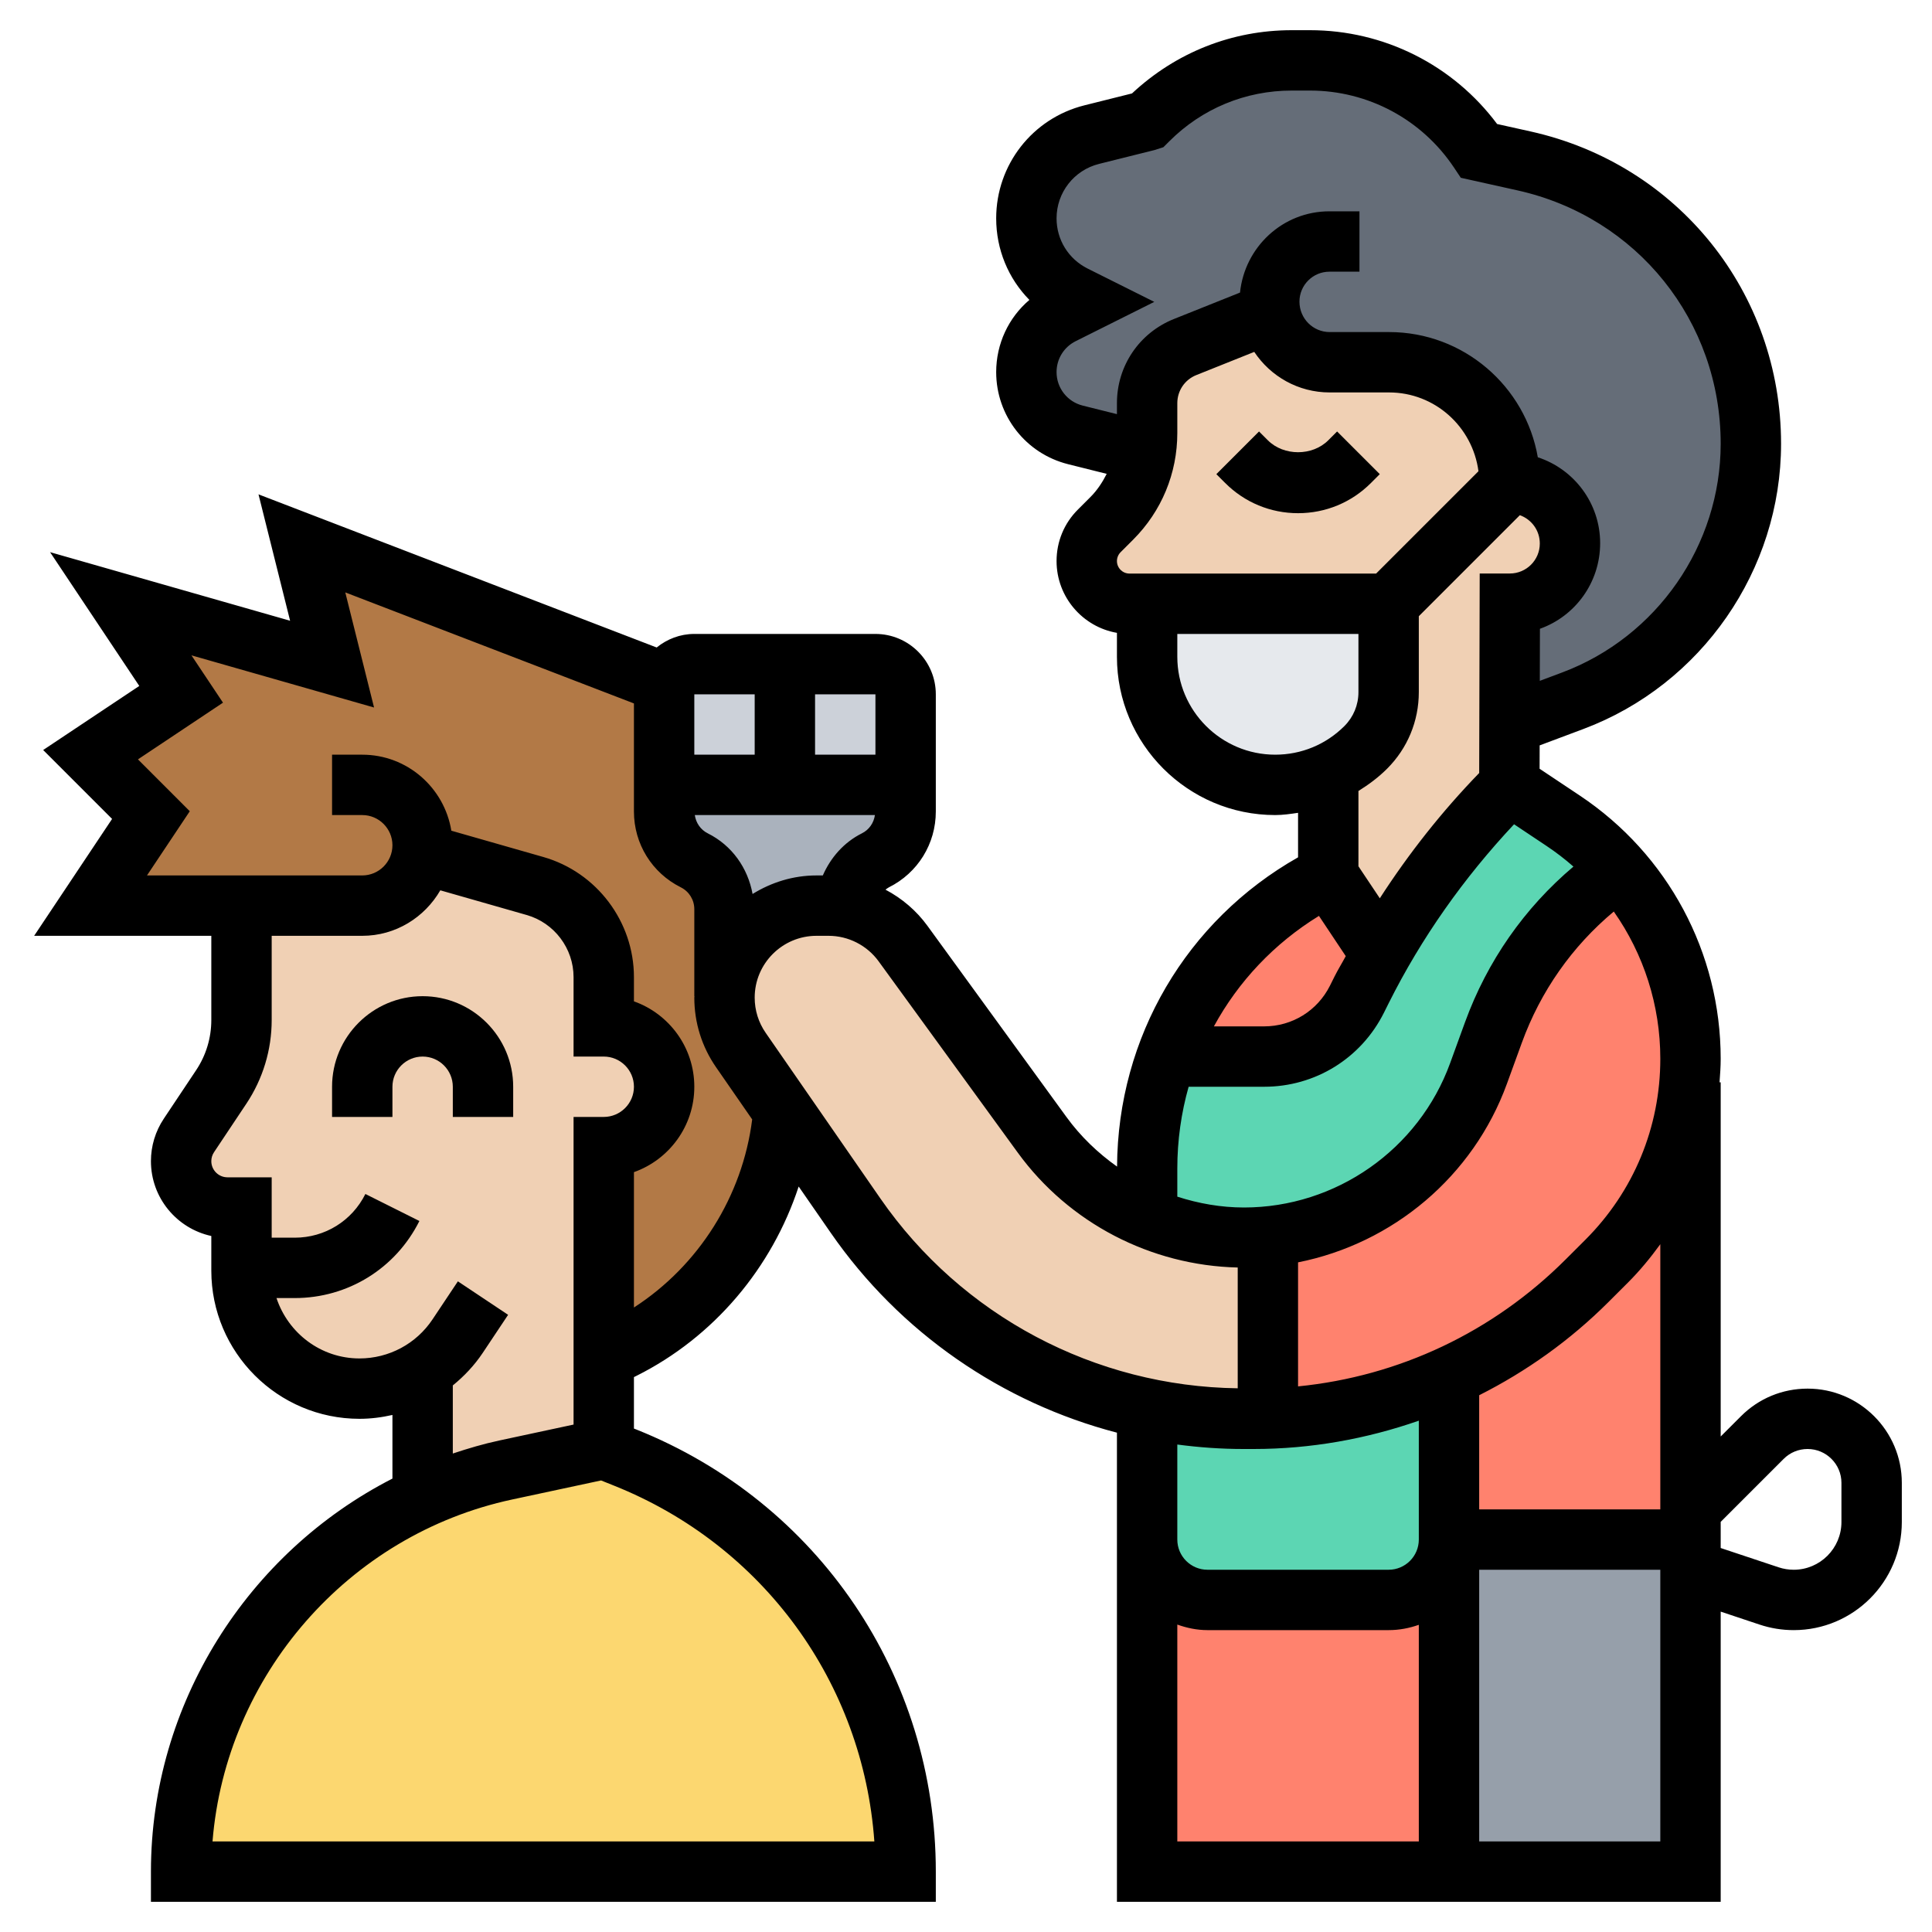
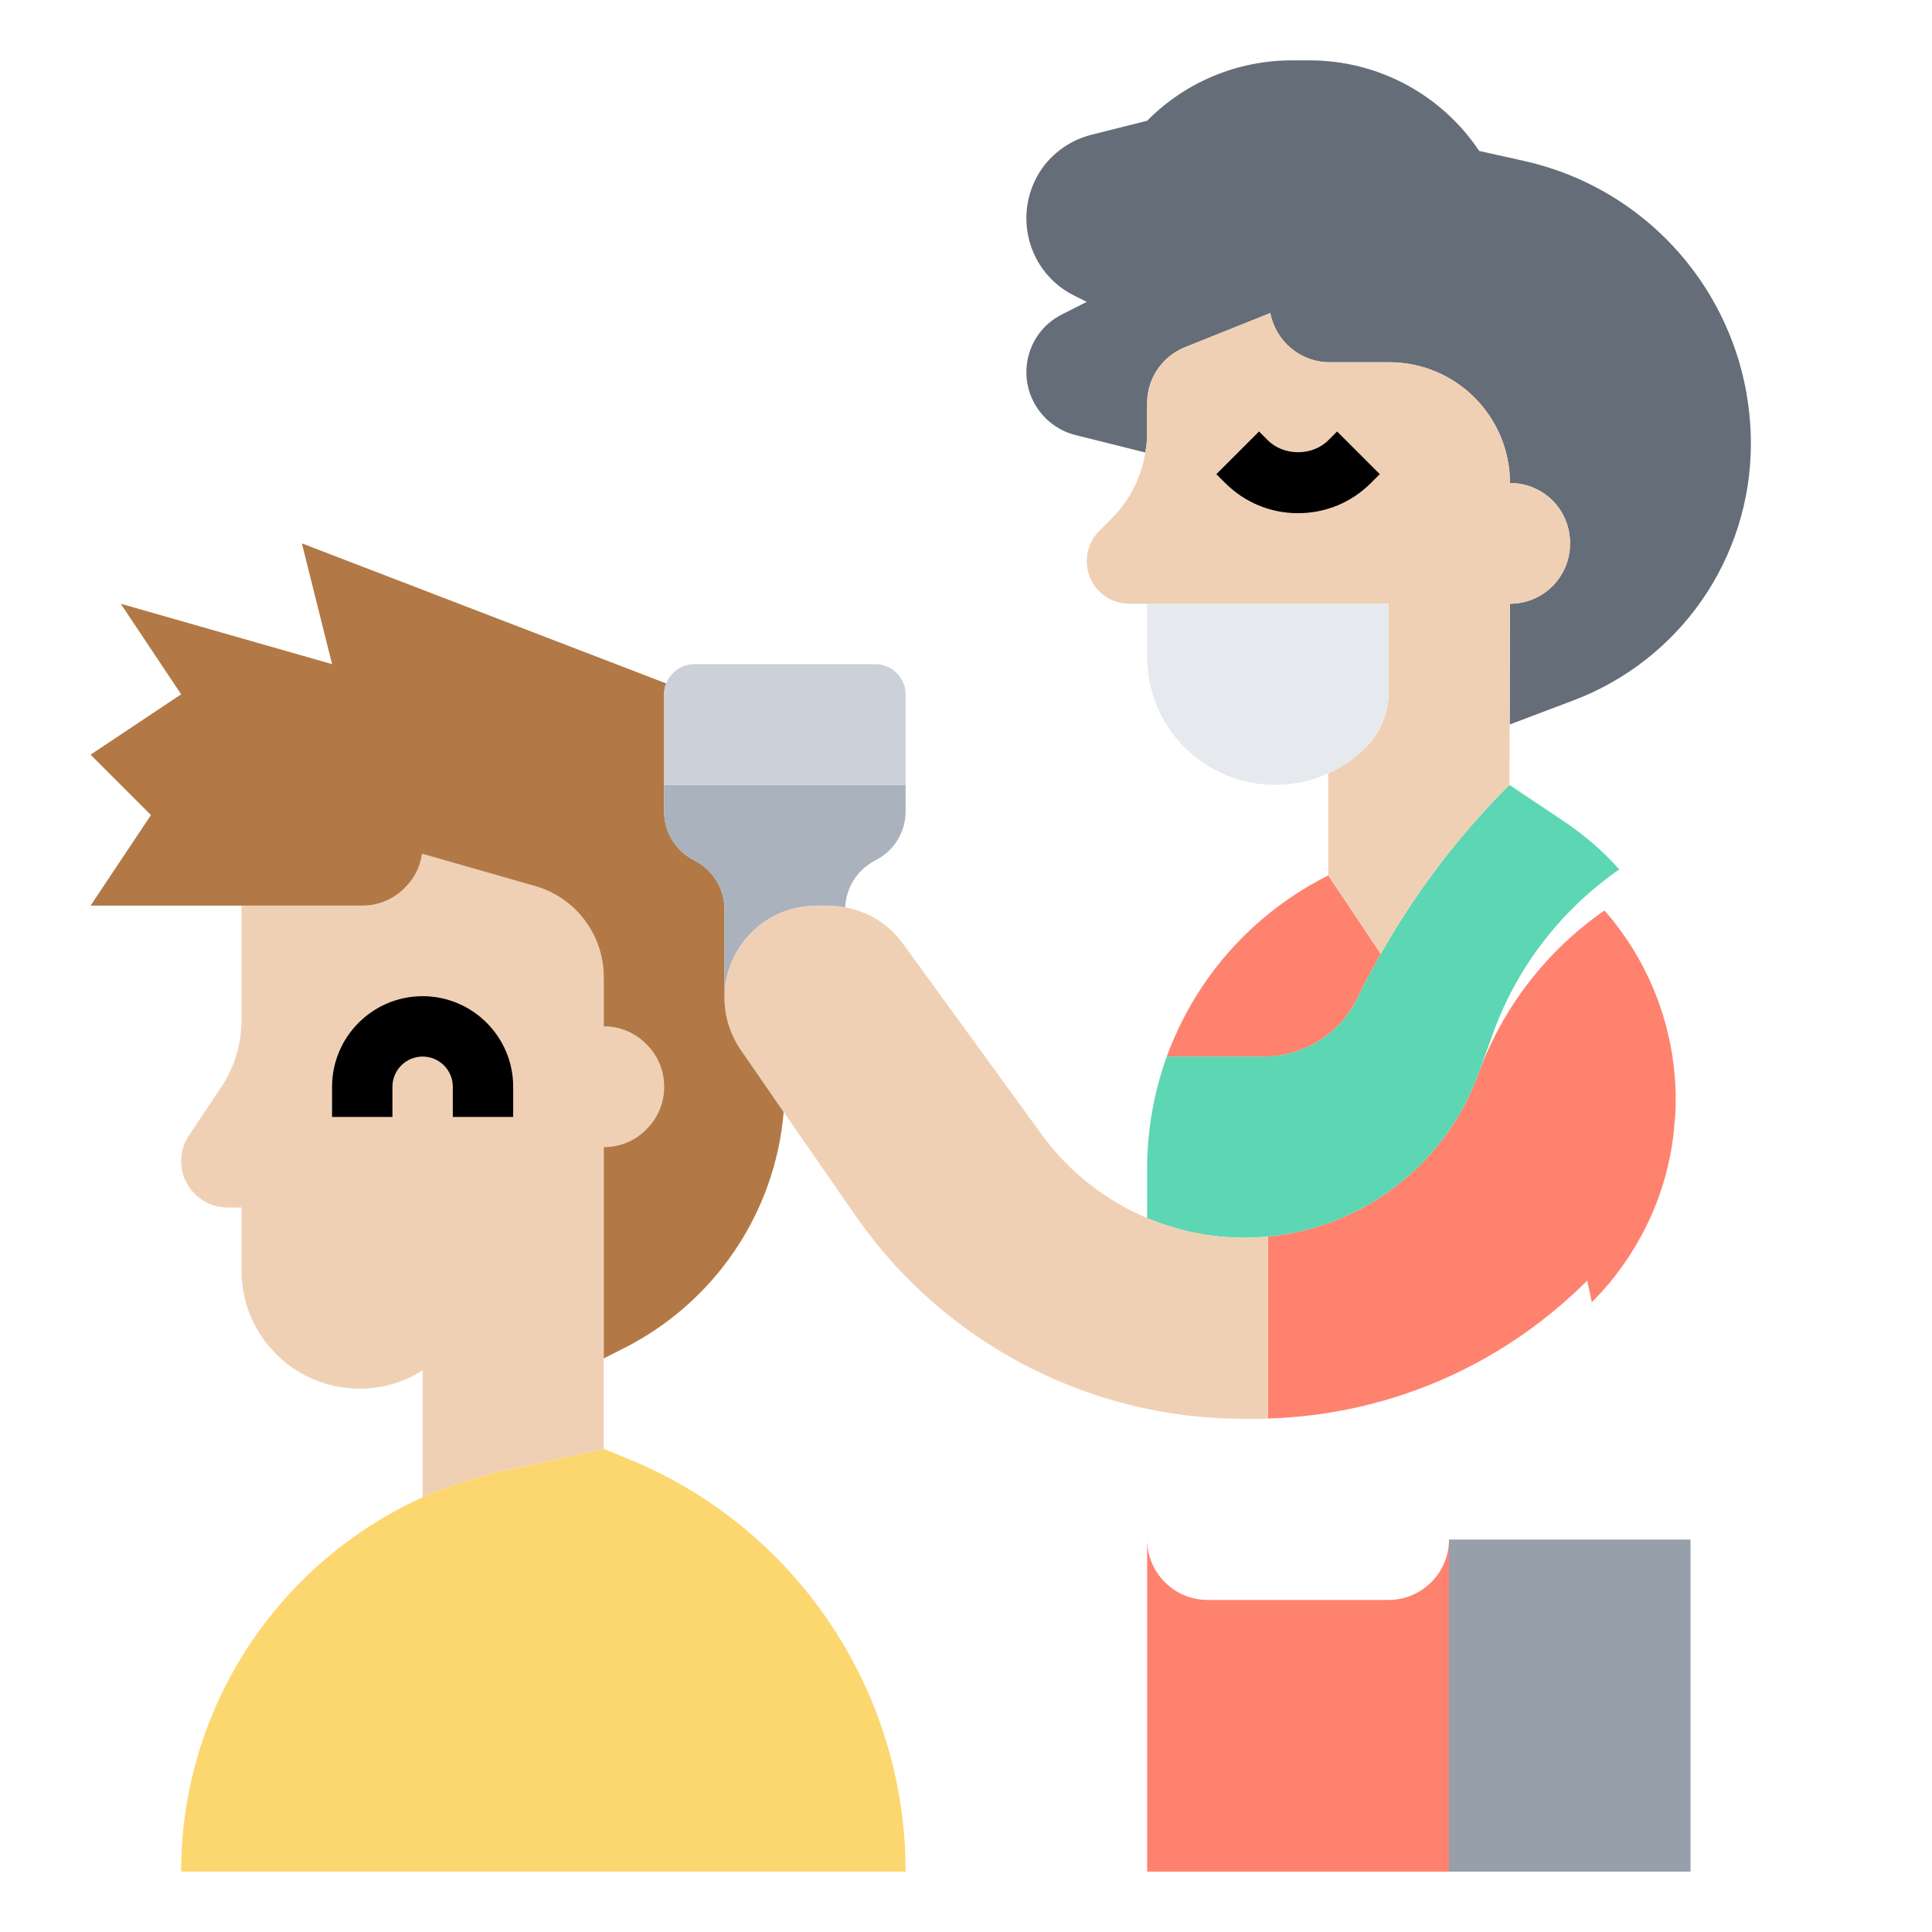
<svg xmlns="http://www.w3.org/2000/svg" id="_x33_0" enable-background="new 0 0 64 64" height="512" viewBox="0 0 64 64" width="512">
  <g>
    <g>
      <g>
        <path d="m42.08 10.37-2.82 1.13c-.76.3-1.26 1.04-1.26 1.85v.99c0 .22-.02.44-.06.65l-2.32-.58c-.95-.24-1.62-1.1-1.62-2.08 0-.82.46-1.56 1.19-1.92l.81-.41-.42-.21c-.97-.48-1.58-1.47-1.58-2.56 0-.65.22-1.27.6-1.76.39-.49.93-.85 1.57-1.01l1.83-.46.03-.03c1.26-1.26 2.97-1.97 4.76-1.97h.6c2.26 0 4.36 1.13 5.61 3l1.48.33c4.4.98 7.52 4.87 7.52 9.37 0 1.9-.59 3.69-1.62 5.18-1.03 1.48-2.5 2.66-4.28 3.33l-2.09.79.01-4c1.1 0 1.99-.89 1.99-1.99v-.02c0-.55-.22-1.05-.58-1.41s-.86-.58-1.41-.58v-.01c-.01-2.21-1.8-3.99-4-3.99h-1.97c-.98 0-1.79-.7-1.97-1.63z" fill="#656d78" />
      </g>
      <g>
        <path d="m40 53h6c1.1 0 2-.9 2-2v11h-10v-11c0 1.1.9 2 2 2z" fill="#ff826e" />
      </g>
      <g>
        <path d="m56 52v10h-8v-11h8z" fill="#969faa" />
      </g>
      <g>
-         <path d="m56 35.85v14.15 1h-8v-5.4c1.69-.77 3.24-1.84 4.58-3.18l.64-.64c.89-.89 1.58-1.94 2.06-3.08.37-.9.61-1.86.68-2.85z" fill="#ff826e" />
-       </g>
+         </g>
      <g>
-         <path d="m52.58 42.42c-1.34 1.34-2.89 2.41-4.58 3.18-1.87.85-3.91 1.33-6 1.39v-5.99-.04c1.45-.13 2.81-.65 3.95-1.45 1.36-.95 2.43-2.31 3.03-3.95l.49-1.36c.8-2.2 2.27-4.08 4.17-5.4 1.5 1.71 2.36 3.93 2.36 6.27 0 .26-.01.52-.04.78-.07.99-.31 1.95-.68 2.85-.48 1.14-1.17 2.19-2.06 3.08z" fill="#ff826e" />
+         <path d="m52.58 42.42c-1.34 1.34-2.89 2.41-4.58 3.18-1.87.85-3.91 1.33-6 1.39v-5.99-.04c1.45-.13 2.81-.65 3.95-1.45 1.36-.95 2.43-2.31 3.03-3.95c.8-2.2 2.27-4.08 4.17-5.4 1.5 1.71 2.36 3.93 2.36 6.27 0 .26-.01.52-.04.78-.07.99-.31 1.95-.68 2.85-.48 1.14-1.17 2.19-2.06 3.08z" fill="#ff826e" />
      </g>
      <g>
        <path d="m44 29 1.74 2.6c-.22.39-.44.79-.64 1.19l-.15.31c-.58 1.16-1.77 1.9-3.07 1.9h-3.23c.26-.7.58-1.37.97-2 1.04-1.68 2.54-3.08 4.38-4z" fill="#ff826e" />
      </g>
      <g>
        <path d="m51.78 27.19c.69.46 1.32 1 1.86 1.61-1.9 1.32-3.37 3.2-4.17 5.4l-.49 1.36c-.6 1.64-1.67 3-3.03 3.95-1.14.8-2.5 1.32-3.95 1.45-.26.03-.52.04-.79.04-1.12 0-2.21-.23-3.21-.65v-1.64c0-1.28.23-2.54.65-3.71h3.23c1.3 0 2.49-.74 3.07-1.9l.15-.31c.2-.4.42-.8.64-1.19 1.16-2.05 2.59-3.93 4.26-5.6z" fill="#5cd6b3" />
      </g>
      <g>
-         <path d="m42 46.99c2.09-.06 4.13-.54 6-1.39v5.4c0 1.1-.9 2-2 2h-6c-1.1 0-2-.9-2-2v-4.33c1.04.22 2.11.33 3.19.33h.34c.16 0 .32 0 .47-.01z" fill="#5cd6b3" />
-       </g>
+         </g>
      <g>
        <path d="m51.43 16.58c-.36-.36-.86-.58-1.41-.58v-.01c-.01-2.21-1.8-3.99-4-3.99h-1.97c-.98 0-1.79-.7-1.97-1.63l-2.82 1.13c-.76.3-1.26 1.04-1.26 1.85v.99c0 .22-.02.44-.06.65-.13.82-.52 1.59-1.11 2.18l-.42.42c-.26.26-.41.62-.41 1 0 .78.63 1.41 1.41 1.41h.59 8v2.93c0 .68-.27 1.34-.76 1.83-.36.36-.78.65-1.24.86v3.38l1.74 2.6c1.16-2.05 2.59-3.93 4.26-5.6l.01-2 .01-4c1.1 0 1.99-.89 1.99-1.99v-.02c0-.55-.22-1.05-.58-1.41z" fill="#f0d0b4" />
      </g>
      <g>
        <path d="m41.21 41c.27 0 .53-.01.79-.04v.04 5.99c-.15.01-.31.01-.47.01h-.34c-1.08 0-2.15-.11-3.19-.33-3.88-.81-7.36-3.08-9.66-6.4l-2.38-3.43-1.42-2.06c-.35-.51-.54-1.11-.54-1.73 0-.02 0-.03 0-.05.01-.83.35-1.57.89-2.11.55-.55 1.31-.89 2.16-.89h.4c.19 0 .37.02.55.06.76.13 1.45.56 1.91 1.2l4.61 6.34c.9 1.23 2.11 2.17 3.48 2.75 1 .42 2.09.65 3.21.65z" fill="#f0d0b4" />
      </g>
      <g>
        <path d="m30 62h-24c0-5.43 3.21-10.23 8-12.4.87-.39 1.79-.69 2.76-.9l3.24-.7.72.29c2.8 1.12 5.12 3.04 6.74 5.43s2.54 5.26 2.54 8.28z" fill="#fcd770" />
      </g>
      <g>
        <path d="m20 45v3l-3.24.7c-.97.21-1.89.51-2.76.9v-4.21c-.61.4-1.34.61-2.09.61-2.16 0-3.91-1.75-3.91-3.91v-.09-2h-.46c-.85 0-1.54-.69-1.54-1.54 0-.3.09-.59.26-.85l1.07-1.6c.44-.66.67-1.43.67-2.22v-3.79h4c.55 0 1.05-.22 1.41-.59.31-.3.51-.69.57-1.13l3.74 1.07c1.35.38 2.28 1.62 2.28 3.02v1.63c.55 0 1.05.22 1.41.59.37.36.59.86.59 1.41s-.22 1.05-.59 1.41c-.36.37-.86.59-1.41.59z" fill="#f0d0b4" />
      </g>
      <g>
        <path d="m22 36c0-.55-.22-1.05-.59-1.41-.36-.37-.86-.59-1.41-.59v-1.63c0-1.4-.93-2.64-2.28-3.02l-3.74-1.07c-.06.44-.26.83-.57 1.13-.36.37-.86.59-1.41.59h-4-5l2-3-2-2 3-2-2-3 7 2-1-4 12.07 4.64c-.05.11-.07.23-.07.36v3 .88c0 .69.39 1.31 1 1.62s1 .93 1 1.62v2.88.05c0 .62.19 1.22.54 1.73l1.42 2.06c-.28 3.34-2.29 6.32-5.33 7.84l-.63.32v-7c.55 0 1.05-.22 1.41-.59.37-.36.59-.86.59-1.41z" fill="#b27946" />
      </g>
      <g>
        <path d="m23 28.5c-.61-.31-1-.93-1-1.62v-.88h8v.88c0 .69-.39 1.31-1 1.62-.59.3-.97.89-1 1.55v.01c-.18-.04-.36-.06-.55-.06h-.4c-.85 0-1.61.34-2.16.89-.54.54-.88 1.28-.89 2.11v-2.88c0-.69-.39-1.31-1-1.62z" fill="#aab2bd" />
      </g>
      <g>
        <path d="m30 23v3h-8v-3c0-.13.02-.25.07-.36.14-.37.51-.64.93-.64h6c.55 0 1 .45 1 1z" fill="#ccd1d9" />
      </g>
      <g>
        <path d="m46 20v2.93c0 .68-.27 1.34-.76 1.83-.36.36-.78.65-1.24.86-.55.25-1.15.38-1.76.38-1.17 0-2.23-.48-3-1.24-.76-.77-1.24-1.83-1.24-3v-1.76z" fill="#e6e9ed" />
      </g>
    </g>
    <g>
      <path d="m45.707 15.707-1.414-1.414-.293.293c-.526.526-1.474.526-2 0l-.293-.293-1.414 1.414.293.293c.645.645 1.502 1 2.414 1s1.77-.355 2.414-1z" />
-       <path d="m59.879 46c-.834 0-1.618.324-2.207.914l-.672.672v-11.733h-.038c.019-.259.038-.518.038-.78 0-3.512-1.745-6.771-4.667-8.719l-1.332-.888.002-.774 1.449-.543c3.917-1.469 6.548-5.266 6.548-9.448 0-5.006-3.413-9.261-8.3-10.347l-1.106-.246c-1.458-1.954-3.745-3.108-6.199-3.108h-.604c-1.973 0-3.833.733-5.292 2.095l-1.575.394c-1.722.43-2.924 1.969-2.924 3.744 0 1.034.403 1.994 1.1 2.702-.691.588-1.1 1.453-1.1 2.391 0 1.445.979 2.7 2.382 3.051l1.279.32c-.142.28-.315.544-.539.768l-.415.415c-.456.454-.707 1.061-.707 1.706 0 1.19.865 2.182 2 2.378v.793c0 2.891 2.352 5.243 5.243 5.243.257 0 .507-.038.757-.074v1.474c-3.698 2.094-5.973 5.961-5.996 10.245-.634-.45-1.205-.995-1.672-1.637l-4.611-6.341c-.368-.506-.847-.91-1.388-1.196.037-.027.072-.056.113-.077.959-.479 1.554-1.442 1.554-2.512v-3.882c0-1.103-.897-2-2-2h-6c-.474 0-.904.172-1.247.449l-13.19-5.073 1.047 4.187-7.951-2.272 2.955 4.432-3.184 2.122 2.283 2.283-2.582 3.872h5.869v2.789c0 .594-.174 1.169-.504 1.664l-1.07 1.605c-.279.419-.426.905-.426 1.407 0 1.215.858 2.232 2 2.479v1.148c0 2.706 2.202 4.908 4.908 4.908.372 0 .737-.047 1.092-.128v2.108c-4.793 2.45-8 7.459-8 13.02v1h26v-1c0-6.486-3.891-12.233-9.913-14.643l-.087-.034v-1.705l.081-.04c2.574-1.287 4.494-3.584 5.376-6.273l1.062 1.533c2.291 3.309 5.675 5.629 9.481 6.621v15.541h20v-9.613l1.286.429c.366.122.747.184 1.133.184 1.975 0 3.581-1.606 3.581-3.581v-1.298c0-1.721-1.4-3.121-3.121-3.121zm-4.879 4h-6v-3.781c1.561-.788 3.01-1.816 4.283-3.088l.648-.647c.396-.396.746-.824 1.069-1.268zm-1.541-19.804c.99 1.407 1.541 3.102 1.541 4.877 0 2.266-.882 4.395-2.483 5.996l-.648.647c-2.412 2.412-5.519 3.877-8.869 4.21v-4.109c3.135-.623 5.8-2.841 6.919-5.917l.493-1.355c.621-1.709 1.667-3.197 3.047-4.349zm-18.459-17.87c0-.437.243-.829.633-1.024l2.604-1.302-2.209-1.104c-.634-.317-1.028-.954-1.028-1.663 0-.855.579-1.597 1.409-1.804l1.834-.458.295-.094.196-.196c1.083-1.084 2.524-1.681 4.057-1.681h.604c1.922 0 3.707.955 4.773 2.555l.223.334 1.875.417c3.965.881 6.734 4.333 6.734 8.395 0 3.353-2.11 6.397-5.25 7.575l-.742.278.004-1.725c1.161-.412 1.995-1.524 1.995-2.836 0-1.327-.868-2.454-2.065-2.845-.406-2.353-2.461-4.148-4.927-4.148h-1.969c-.551 0-1-.449-1-1.008 0-.547.445-.992.992-.992h.996v-2h-.996c-1.545 0-2.805 1.181-2.961 2.692l-2.191.876c-1.146.459-1.886 1.552-1.886 2.786v.365l-1.133-.283c-.511-.127-.867-.584-.867-1.11zm2.414 6.674c-.228 0-.414-.186-.414-.414 0-.109.044-.216.121-.293l.415-.415c.944-.944 1.464-2.199 1.464-3.535v-.989c0-.411.247-.776.629-.929l1.92-.768c.538.809 1.455 1.343 2.497 1.343h1.969c1.521 0 2.767 1.141 2.961 2.61l-3.39 3.39zm1.586 2.757v-.757h6v1.929c0 .424-.165.822-.464 1.122-.613.612-1.427.949-2.293.949-1.788 0-3.243-1.455-3.243-3.243zm6.95 3.707c.677-.677 1.05-1.578 1.05-2.536v-2.515l3.347-3.347c.383.138.661.499.661.94 0 .547-.445.992-.993.992h-.998l-.017 6.609c-1.236 1.275-2.333 2.665-3.292 4.15l-.708-1.06v-2.495c.338-.21.661-.449.95-.738zm-2.258 4.876.888 1.333c-.121.227-.257.445-.372.675l-.152.305c-.416.83-1.251 1.347-2.181 1.347h-1.663c.808-1.484 1.993-2.746 3.48-3.66zm-4.692 8.368c0-.933.13-1.842.375-2.708h2.501c1.692 0 3.212-.94 3.969-2.453l.152-.305c1.089-2.179 2.496-4.164 4.158-5.937l1.069.713c.317.211.617.441.898.689-1.625 1.372-2.855 3.133-3.591 5.154l-.493 1.355c-1.039 2.862-3.784 4.784-6.829 4.784-.759 0-1.501-.131-2.209-.359zm-14.07-9.094c-.157-.859-.68-1.607-1.483-2.008-.24-.12-.393-.347-.431-.606h5.967c-.038.259-.191.486-.431.605-.597.299-1.036.803-1.295 1.395h-.21c-.778 0-1.499.232-2.117.614zm4.07-4.614h-2v-2h2zm-4-2v2h-2v-2zm-10 22.894c.376-.306.715-.664.992-1.079l.84-1.26-1.664-1.109-.84 1.26c-.54.81-1.445 1.294-2.42 1.294-1.284 0-2.365-.843-2.749-2h.604c1.76 0 3.343-.979 4.13-2.553l-1.789-.895c-.445.893-1.342 1.448-2.34 1.448h-.764v-2h-1.465c-.295 0-.535-.24-.535-.535 0-.106.031-.209.09-.297l1.07-1.605c.549-.825.84-1.784.84-2.774v-2.789h3c1.108 0 2.067-.611 2.586-1.507l2.862.818c.914.261 1.552 1.106 1.552 2.057v2.632h1c.551 0 1 .448 1 1s-.449 1-1 1h-1v10.191l-2.454.526c-.529.113-1.042.265-1.546.433zm13.964 15.106h-21.924c.442-5.482 4.479-10.16 9.925-11.327l2.946-.631.432.173c4.948 1.978 8.248 6.537 8.621 11.785zm-7.964-17.687v-4.484c1.164-.413 2-1.525 2-2.829s-.836-2.416-2-2.829v-.803c0-1.838-1.234-3.475-3.002-3.979l-3.047-.871c-.232-1.425-1.462-2.518-2.951-2.518h-1v2h1c.551 0 1 .449 1 1s-.449 1-1 1h-7.131l1.418-2.127-1.717-1.718 2.817-1.878-1.045-1.568 6.049 1.728-.953-3.813 9.562 3.678v3.58c0 1.07.595 2.033 1.553 2.512.276.138.447.416.447.724v2.882h.005c0 .016-.005.031-.005.048 0 .828.249 1.625.72 2.305l1.197 1.729c-.321 2.548-1.771 4.844-3.917 6.231zm8.163-3.613-3.799-5.486c-.238-.344-.364-.747-.364-1.166 0-1.13.918-2.048 2.048-2.048h.4c.653 0 1.272.315 1.657.844l4.611 6.34c1.696 2.333 4.408 3.738 7.285 3.804v4.001c-4.728-.061-9.142-2.396-11.838-6.289zm9.837 8.152c.72.095 1.449.148 2.186.148h.343c1.894 0 3.733-.333 5.471-.938v2.938 1c0 .552-.449 1-1 1h-6c-.551 0-1-.448-1-1zm0 5.964c.314.112.648.184 1 .184h6c.351 0 .686-.065 1-.176v7.176h-8zm10 7.184v-9h6v9zm12-10.581c0 .872-.709 1.581-1.581 1.581-.17 0-.338-.027-.5-.081l-1.919-.639v-.866l2.086-2.086c.212-.212.493-.328.793-.328.618 0 1.121.503 1.121 1.121z" />
      <path d="m17 36c0-1.654-1.346-3-3-3s-3 1.346-3 3v1h2v-1c0-.552.449-1 1-1s1 .448 1 1v1h2z" />
    </g>
  </g>
</svg>